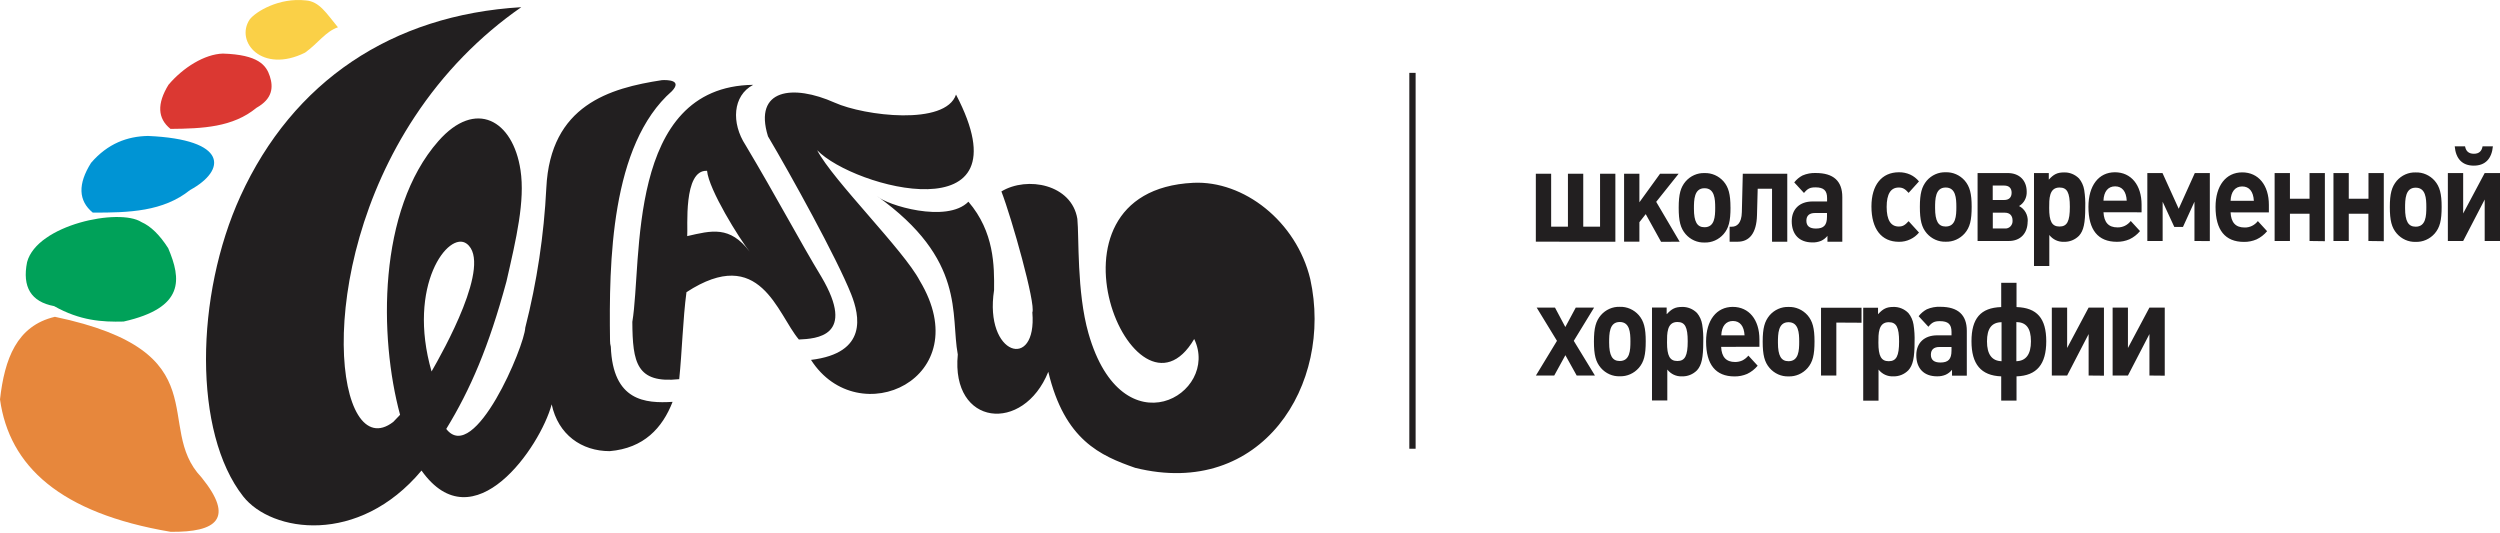
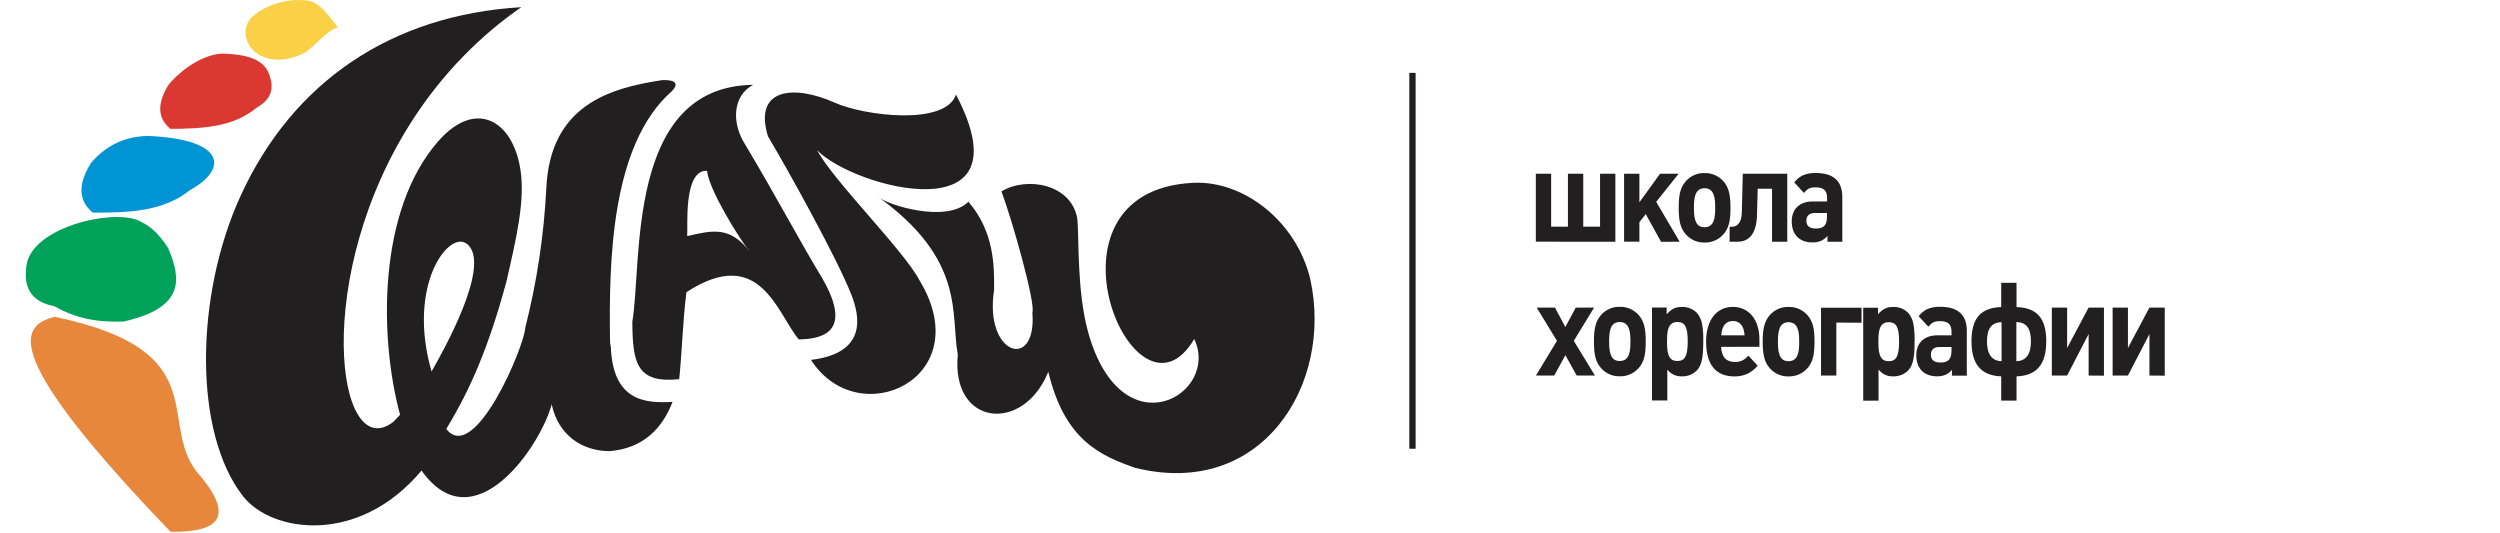
<svg xmlns="http://www.w3.org/2000/svg" width="1200" height="256" viewBox="0 0 1200 256" fill="none">
  <path fill-rule="evenodd" clip-rule="evenodd" d="M775.378 116.044V83.386H768.027V108.8H759.96V83.386H752.609V108.8H744.551V83.386H737.2V116.005L775.378 116.044ZM806.251 116.044L794.977 96.883L805.746 83.386H796.833L786.91 97.097V83.386H779.559V116.005H786.91V106.657L789.951 102.779L797.302 116.053L806.251 116.044ZM830.646 99.559C830.646 106.192 829.792 109.508 827.311 112.388C826.149 113.709 824.733 114.751 823.158 115.445C821.582 116.139 819.884 116.469 818.178 116.412C816.479 116.47 814.789 116.141 813.222 115.446C811.655 114.752 810.249 113.709 809.099 112.388C806.619 109.479 805.773 106.192 805.773 99.686C805.773 93.179 806.692 89.912 809.099 87.08C810.25 85.763 811.657 84.722 813.224 84.031C814.791 83.34 816.48 83.014 818.178 83.075C819.883 83.016 821.58 83.343 823.155 84.033C824.731 84.724 826.148 85.763 827.311 87.08C829.709 89.873 830.628 93.257 830.628 99.579L830.646 99.559ZM823.296 99.686C823.296 95.487 823.011 90.348 818.159 90.348C813.142 90.348 813.087 95.981 813.087 100.18C813.087 106.444 814.603 109.072 818.159 109.072C823.066 109.072 823.296 103.942 823.296 99.686ZM857.89 116.024V83.386H836.536L836.086 101.809C835.966 107.385 833.55 108.82 831.289 108.82H830.214V116.024H834.11C839.688 116.024 843.133 111.952 843.354 103.312L843.694 90.6H850.576V116.024H857.89ZM884.306 116.024V94.566C884.306 86.925 880.08 83.046 871.617 83.046C869.417 82.95 867.223 83.356 865.185 84.239C863.661 85.037 862.314 86.167 861.234 87.555L865.911 92.626C867.666 90.503 868.842 89.931 871.424 89.931C875.366 89.931 877.002 91.434 877.002 95.07V96.699H870.064C863.862 96.699 860.031 100.326 860.031 106.211C860.031 112.601 863.706 116.364 869.954 116.364C871.379 116.41 872.798 116.153 874.126 115.607C875.299 115.064 876.342 114.248 877.176 113.222V116.044L884.306 116.024ZM876.956 102.245V104.001C876.956 108.073 875.43 109.702 871.654 109.702C868.557 109.702 867.06 108.442 867.06 105.94C867.06 103.438 868.585 102.245 871.176 102.245H876.956Z" fill="#221F20" />
-   <path fill-rule="evenodd" clip-rule="evenodd" d="M921.105 111.613L916.134 106.163C914.389 108.102 913.313 108.733 911.402 108.733C907.571 108.733 905.595 105.601 905.595 99.337C905.595 93.073 907.571 90.009 911.402 90.009C913.24 90.009 914.444 90.639 916.134 92.578L921.105 87.071C919.958 85.671 918.53 84.558 916.925 83.813C915.206 83.04 913.353 82.657 911.485 82.688C903.215 82.688 898.291 88.826 898.291 99.085C898.291 109.916 903.087 116.063 911.485 116.063C913.37 116.1 915.238 115.689 916.952 114.861C918.555 114.115 919.982 113.006 921.133 111.613H921.105ZM946.401 99.211C946.401 92.889 945.482 89.514 943.075 86.692C941.912 85.375 940.495 84.337 938.919 83.646C937.344 82.955 935.646 82.628 933.941 82.688C932.244 82.627 930.555 82.953 928.988 83.644C927.421 84.335 926.014 85.375 924.863 86.692C922.438 89.602 921.537 92.889 921.537 99.298C921.537 105.707 922.382 109.13 924.863 112.01C926.013 113.33 927.42 114.371 928.987 115.064C930.553 115.757 932.244 116.085 933.941 116.025C935.647 116.083 937.345 115.755 938.92 115.062C940.496 114.37 941.912 113.329 943.075 112.01C945.556 109.101 946.401 105.804 946.401 99.172V99.211ZM939.05 99.337C939.05 103.594 938.83 108.733 933.923 108.733C930.367 108.733 928.842 106.095 928.842 99.841C928.842 95.642 928.906 90.009 933.923 90.009C938.774 90.009 939.05 95.138 939.05 99.337ZM973.314 106.289C973.396 104.759 973.043 103.238 972.3 101.921C971.557 100.604 970.457 99.552 969.142 98.9C970.304 98.231 971.264 97.23 971.914 96.013C972.563 94.796 972.876 93.411 972.817 92.016C972.817 86.566 969.262 83.066 963.73 83.066H949.24V115.675H964.245C969.758 115.675 973.268 112.049 973.268 106.289H973.314ZM962.021 89.068C964.337 89.068 965.577 90.319 965.577 92.51C965.577 94.702 964.355 95.992 962.021 95.992H956.508V89.068H962.021ZM966.027 105.843C966.065 106.36 965.996 106.88 965.824 107.366C965.652 107.851 965.382 108.292 965.032 108.656C964.682 109.02 964.26 109.298 963.797 109.472C963.335 109.647 962.841 109.712 962.352 109.664H956.545V102.091H962.352C964.667 102.091 966.027 103.468 966.027 105.843ZM983.421 86.13V83.066H976.318V127.67H983.669V112.796C984.515 113.874 985.587 114.731 986.801 115.298C988.014 115.865 989.336 116.127 990.661 116.063C991.997 116.116 993.329 115.886 994.579 115.387C995.829 114.887 996.971 114.128 997.938 113.154C1000.13 110.721 1000.92 107.152 1000.92 99.511C1001.02 96.724 1000.85 93.934 1000.42 91.182C1000.09 89.139 999.233 87.232 997.938 85.674C996.972 84.7 995.829 83.941 994.579 83.441C993.329 82.942 991.997 82.712 990.661 82.765C987.445 82.765 985.7 83.735 983.439 86.208L983.421 86.13ZM993.528 99.279C993.528 106.221 992.232 108.733 988.566 108.733C984.9 108.733 983.605 106.221 983.605 99.841C983.605 95.642 983.494 90.009 988.566 90.009C992.242 90.009 993.528 92.452 993.528 99.279ZM1027.96 101.906V98.27C1027.96 88.826 1022.94 82.688 1015.16 82.688C1007.37 82.688 1002.45 89.068 1002.45 99.279C1002.45 110.362 1007.04 116.063 1016.1 116.063C1018.17 116.092 1020.22 115.683 1022.14 114.861C1024.08 113.951 1025.81 112.608 1027.21 110.924L1022.76 106.076C1021.99 107.07 1021.01 107.864 1019.91 108.397C1018.8 108.93 1017.59 109.187 1016.38 109.15C1012.1 109.15 1009.95 106.764 1009.67 101.887L1027.96 101.906ZM1020.83 96.331H1009.66C1009.83 91.948 1011.86 89.446 1015.25 89.446C1018.64 89.446 1020.61 91.89 1020.83 96.331ZM1060.72 115.724V83.066H1053.51L1045.78 100.209L1038 83.066H1030.72V115.675H1038.07V96.835L1043.66 108.917H1047.83L1053.34 96.835V115.675L1060.72 115.724ZM1089.06 101.955V98.319C1089.06 88.874 1084.04 82.736 1076.26 82.736C1068.48 82.736 1063.46 89.117 1063.46 99.327C1063.46 110.41 1068.05 116.112 1077.11 116.112C1079.17 116.142 1081.23 115.733 1083.14 114.909C1085.08 113.999 1086.81 112.656 1088.21 110.973L1083.77 106.124C1083 107.118 1082.02 107.912 1080.92 108.445C1079.81 108.978 1078.61 109.236 1077.39 109.198C1073.11 109.198 1070.9 106.813 1070.68 101.935L1089.06 101.955ZM1081.85 96.379H1070.68C1070.85 91.996 1072.88 89.495 1076.26 89.495C1079.64 89.495 1081.62 91.938 1081.85 96.379ZM1115.94 115.772V83.066H1108.58V95.39H1099.17V83.066H1091.82V115.675H1099.17V102.595H1108.58V115.675L1115.94 115.772ZM1144.22 115.772V83.066H1136.87V95.39H1127.41V83.066H1120.06V115.675H1127.41V102.595H1136.83V115.675L1144.22 115.772ZM1171.99 99.288C1171.99 92.966 1171.08 89.592 1168.66 86.77C1167.5 85.453 1166.08 84.414 1164.5 83.723C1162.93 83.033 1161.23 82.706 1159.53 82.765C1157.83 82.704 1156.14 83.03 1154.57 83.721C1153.01 84.412 1151.6 85.452 1150.45 86.77C1148.02 89.679 1147.12 92.966 1147.12 99.376C1147.12 105.785 1147.97 109.208 1150.45 112.088C1151.6 113.407 1153 114.449 1154.57 115.142C1156.14 115.835 1157.83 116.162 1159.53 116.102C1161.23 116.16 1162.93 115.832 1164.5 115.14C1166.08 114.447 1167.5 113.407 1168.66 112.088C1171.14 109.179 1171.99 105.882 1171.99 99.249V99.288ZM1164.64 99.414C1164.64 103.671 1164.42 108.81 1159.52 108.81C1155.96 108.81 1154.44 106.173 1154.44 99.919C1154.44 95.72 1154.5 90.086 1159.52 90.086C1164.37 90.086 1164.64 95.216 1164.64 99.414ZM1196.59 70.247H1191.63C1191.24 72.497 1189.99 73.806 1187.46 73.806C1184.92 73.806 1183.62 72.497 1183.23 70.247H1178.27C1178.77 76.123 1181.82 79.507 1187.4 79.507C1192.99 79.507 1196.03 76.123 1196.59 70.247ZM1200 115.675V83.066H1192.65L1182.32 102.459V83.066H1174.97V115.675H1182.32L1192.65 95.769V115.675H1200Z" fill="#221F20" />
  <path fill-rule="evenodd" clip-rule="evenodd" d="M765.567 180.254L755.414 163.605L765.172 147.635H756.37L751.353 156.973L746.391 147.635H737.598L747.347 163.605L737.239 180.254H746.033L751.39 170.49L756.811 180.254H765.567ZM789.953 163.77C789.953 170.403 789.108 173.719 786.627 176.599C785.465 177.918 784.048 178.958 782.473 179.651C780.897 180.343 779.2 180.671 777.494 180.613C775.796 180.673 774.106 180.346 772.539 179.653C770.972 178.96 769.566 177.918 768.416 176.599C765.935 173.69 765.089 170.403 765.089 163.887C765.089 157.371 766.008 154.122 768.416 151.281C769.567 149.964 770.974 148.924 772.54 148.232C774.107 147.541 775.797 147.215 777.494 147.277C779.199 147.217 780.896 147.544 782.472 148.234C784.047 148.925 785.464 149.964 786.627 151.281C789.053 154.103 789.953 157.477 789.953 163.809V163.77ZM782.602 163.887C782.602 159.698 782.318 154.559 777.466 154.559C772.449 154.559 772.385 160.192 772.385 164.391C772.385 170.655 773.91 173.283 777.466 173.283C782.373 173.283 782.602 168.143 782.602 163.887ZM799.996 150.68V147.606H792.958V192.21H800.309V177.384C801.156 178.461 802.229 179.315 803.442 179.88C804.655 180.445 805.976 180.706 807.301 180.642C808.637 180.698 809.97 180.469 811.22 179.969C812.47 179.469 813.612 178.709 814.578 177.733C816.774 175.29 817.564 171.721 817.564 164.081C817.66 161.297 817.49 158.509 817.059 155.761C816.732 153.715 815.873 151.805 814.578 150.244C813.611 149.27 812.469 148.511 811.219 148.011C809.969 147.512 808.637 147.282 807.301 147.335C804.085 147.335 802.339 148.304 800.088 150.777L799.996 150.68ZM810.103 163.829C810.103 170.771 808.808 173.283 805.142 173.283C801.475 173.283 800.171 170.771 800.171 164.391C800.171 160.192 800.06 154.559 805.142 154.559C808.817 154.559 810.103 157.002 810.103 163.829ZM844.523 166.456V162.898C844.523 153.444 839.506 147.306 831.724 147.306C823.941 147.306 818.924 153.696 818.924 163.896C818.924 174.98 823.518 180.681 832.569 180.681C834.636 180.709 836.688 180.304 838.606 179.488C840.546 178.574 842.276 177.227 843.678 175.542L839.221 170.694C838.399 171.703 837.381 172.513 836.235 173.069C835.161 173.53 834.013 173.764 832.854 173.758C828.563 173.758 826.367 171.382 826.146 166.495L844.523 166.456ZM837.384 160.958H826.22C826.385 156.585 828.416 154.074 831.797 154.074C835.178 154.074 837.154 156.517 837.384 160.958ZM870.967 163.867C870.967 157.535 870.048 154.171 867.641 151.339C866.477 150.021 865.058 148.981 863.481 148.291C861.904 147.6 860.205 147.274 858.499 147.335C856.801 147.273 855.112 147.6 853.545 148.291C851.978 148.982 850.571 150.022 849.42 151.339C846.995 154.248 846.094 157.535 846.094 163.945C846.094 170.354 846.94 173.777 849.42 176.657C850.57 177.976 851.977 179.018 853.544 179.711C855.111 180.404 856.801 180.731 858.499 180.671C860.206 180.731 861.905 180.404 863.482 179.711C865.06 179.019 866.478 177.977 867.641 176.657C870.122 173.748 870.967 170.461 870.967 163.829V163.867ZM863.616 163.984C863.616 168.24 863.387 173.38 858.48 173.38C854.933 173.38 853.408 170.752 853.408 164.488C853.408 160.289 853.463 154.656 858.48 154.656C863.332 154.656 863.616 159.795 863.616 163.984ZM893.534 154.908V147.703H874.091V180.254H881.442V154.84L893.534 154.908ZM901.454 150.777V147.703H894.342V192.307H901.693V177.384C902.546 178.467 903.626 179.326 904.847 179.891C906.069 180.457 907.399 180.714 908.731 180.642C910.067 180.698 911.4 180.469 912.65 179.969C913.901 179.469 915.043 178.709 916.009 177.733C918.214 175.29 918.995 171.721 918.995 164.081C919.09 161.297 918.921 158.509 918.489 155.761C918.162 153.715 917.303 151.805 916.009 150.244C915.041 149.27 913.899 148.511 912.649 148.011C911.399 147.512 910.067 147.282 908.731 147.335C905.515 147.335 903.77 148.304 901.519 150.777H901.454ZM911.561 163.925C911.561 170.868 910.257 173.38 906.6 173.38C902.943 173.38 901.629 170.868 901.629 164.488C901.629 160.289 901.518 154.656 906.6 154.656C910.275 154.656 911.561 157.099 911.561 163.925ZM944.07 180.322V158.786C944.07 151.145 939.834 147.267 931.381 147.267C929.163 147.16 926.949 147.564 924.894 148.45C923.371 149.255 922.025 150.388 920.943 151.776L925.629 156.847C927.375 154.714 928.56 154.151 931.142 154.151C935.093 154.151 936.728 155.654 936.728 159.291V160.958H929.865C923.662 160.958 919.822 164.595 919.822 170.48C919.822 176.861 923.497 180.633 929.754 180.633C931.18 180.681 932.6 180.421 933.926 179.867C935.1 179.333 936.141 178.52 936.967 177.491V180.303L944.07 180.322ZM936.719 166.553V168.308C936.719 172.381 935.194 174.01 931.417 174.01C928.321 174.01 926.823 172.749 926.823 170.248C926.823 167.746 928.349 166.553 930.94 166.553H936.719ZM982.202 163.799C982.202 152.842 977.8 147.703 967.932 147.393V135.757H960.581V147.393C950.713 147.703 946.312 152.842 946.312 163.799C946.312 174.757 950.823 180.284 960.581 180.652V192.288H967.932V180.652C977.69 180.322 982.202 174.834 982.202 163.799ZM974.851 163.867C974.851 170.122 972.425 173.254 967.859 173.38V154.588C972.535 154.656 974.851 157.497 974.851 163.799V163.867ZM960.747 173.38C956.153 173.254 953.754 170.122 953.754 163.867C953.754 157.613 956.07 154.723 960.747 154.656V173.38ZM1009.9 180.322V147.635H1002.54L992.226 167.028V147.635H984.875V180.254H992.226L1002.54 160.347V180.254L1009.9 180.322ZM1039.08 180.322V147.635H1031.73L1021.41 167.028V147.635H1014.06V180.254H1021.41L1031.73 160.347V180.254L1039.08 180.322Z" fill="#221F20" />
  <path fill-rule="evenodd" clip-rule="evenodd" d="M368.618 65.419C379.396 83.609 401.752 124.015 408.579 141.265C412.631 151.495 416.628 169.443 389.283 172.75C411.969 208.161 469.663 181.67 441.482 134.749C433.902 120.204 399.822 86.606 392.233 72.1C409.69 90.222 494.122 112.757 458.885 45.395C453.859 60.425 414.928 55.664 400.658 49.274C380.637 40.353 361.589 42.593 368.618 65.39V65.419ZM115.423 94.14C93.62 141.905 92.682 207.657 116.737 238.279C130.355 255.607 172.088 261.987 202.327 225.867C227.375 261.095 259.378 214.406 264.808 194.082C267.914 208.627 279.142 216.549 292.667 216.549C309.059 215.133 317.944 205.456 322.842 192.889C309.721 193.684 294.183 192.569 293.191 166.418C292.926 165.474 292.799 164.493 292.814 163.509C292.281 125.993 293.108 69.52 322.511 43.757C327.574 38.433 320.499 38.346 317.788 38.462C292.713 42.292 264.156 50.418 262.235 90.174C261.106 112.856 257.718 135.35 252.128 157.284C251.807 166.011 227.788 223.356 214.199 205.892C225.831 186.868 234.624 166.418 243.096 135.108C247.828 114.454 252.064 96.496 249.849 81.689C246.248 57.633 228.294 47.373 210.413 67.736C181.249 100.869 181.929 161.793 192.036 199.105C190.961 200.249 189.877 201.393 188.765 202.518C161.549 223.54 149.117 131.646 199.093 55.994C212.805 35.2 230.158 17.364 250.217 3.448C188.067 7.133 140.581 39.093 115.423 94.14ZM326.012 182C305.476 184.162 303.647 174.039 303.519 154.491C308.343 125.595 300.459 41.468 361.534 40.722C351.629 45.919 350.968 59.097 357.859 69.647C372.744 94.576 384.202 116.306 394.291 132.907C411.151 161.55 391.782 162.588 383.458 162.966C373.02 150.661 364.934 117.14 329.503 140.247C327.767 153.279 327.399 168.667 326.03 181.942L326.012 182ZM329.862 113.339C341.54 110.643 350.343 108.239 359.834 120.776C354.946 114.677 340.208 91.018 339.39 81.99C327.785 81.37 330.284 109.645 329.862 113.31V113.339ZM207.151 178.306C195.206 136.892 215.365 110.498 224.012 116.975C236.563 126.391 212.535 168.92 207.151 178.306ZM420.882 94.053C425.476 98.494 454.539 107.308 464.839 96.816C477.289 111.361 477.28 127.661 477.152 139.277C472.3 170.704 497.871 178.18 495.528 149.943C497.265 146.065 485.642 104.709 480.671 91.89C493.038 84.414 514.42 88.467 517.13 105.058C517.994 113.533 516.79 140.14 522.459 159.999C538.704 216.985 585.859 189.088 573.216 162.723C544.87 211.032 494.012 91.629 572.729 87.75C596.931 86.557 622.245 106.173 628.925 133.954C640.08 184.657 605.577 239.646 544.879 224.558C528.239 218.74 511.02 211.322 503.182 178.461C491.237 208.152 456.386 204.642 459.74 170.161C456.156 151 463.819 124.674 420.882 94.053Z" fill="#221F20" />
  <path d="M679.497 34.972H676.474V215.395H679.497V34.972Z" fill="#221F20" />
-   <path fill-rule="evenodd" clip-rule="evenodd" d="M96.671 229.086C112.861 249.013 103.856 255.529 81.896 255.267C28.723 246.288 4.466 223.685 0 191.706C2.196 172.4 7.948 156.382 26.352 152.067C106.291 168.832 73.397 204.651 96.671 229.086Z" fill="#E7873C" />
+   <path fill-rule="evenodd" clip-rule="evenodd" d="M96.671 229.086C112.861 249.013 103.856 255.529 81.896 255.267C2.196 172.4 7.948 156.382 26.352 152.067C106.291 168.832 73.397 204.651 96.671 229.086Z" fill="#E7873C" />
  <path fill-rule="evenodd" clip-rule="evenodd" d="M13.001 125.808C10.594 137.819 14.918 144.862 25.975 146.937C38.48 153.967 49.038 154.607 59.32 154.345C88.805 147.693 87.004 133.924 80.738 119.137C76.646 112.737 72.358 108.555 67.874 106.59C57.262 99.734 17.797 107.831 13.001 125.808Z" fill="#00A159" />
  <path fill-rule="evenodd" clip-rule="evenodd" d="M71.016 65.254C109.488 66.912 108.799 81.641 91.231 91.212C78.367 101.558 61.957 102.111 44.526 102.052C37.574 96.325 37.304 88.361 43.718 78.16C51.748 68.842 61.176 65.438 71.016 65.254Z" fill="#0094D4" />
  <path fill-rule="evenodd" clip-rule="evenodd" d="M106.97 25.721C124.023 26.244 127.818 31.325 129.527 36.62C131.236 41.914 130.85 47.412 123.095 51.756C111.821 61.084 97.276 61.734 81.83 61.869C75.613 56.866 75.288 49.817 80.856 40.721C87.931 32.343 98.259 25.983 106.97 25.721Z" fill="#DB3832" />
  <path fill-rule="evenodd" clip-rule="evenodd" d="M119.852 9.343C122.792 5.523 133.993 -1.216 146.691 0.19C153.362 0.626 156.734 6.512 162.211 13.106C156.266 15.103 152.609 20.863 146.416 25.275C125.806 35.505 112.704 20.039 119.852 9.343Z" fill="#FAD047" />
</svg>